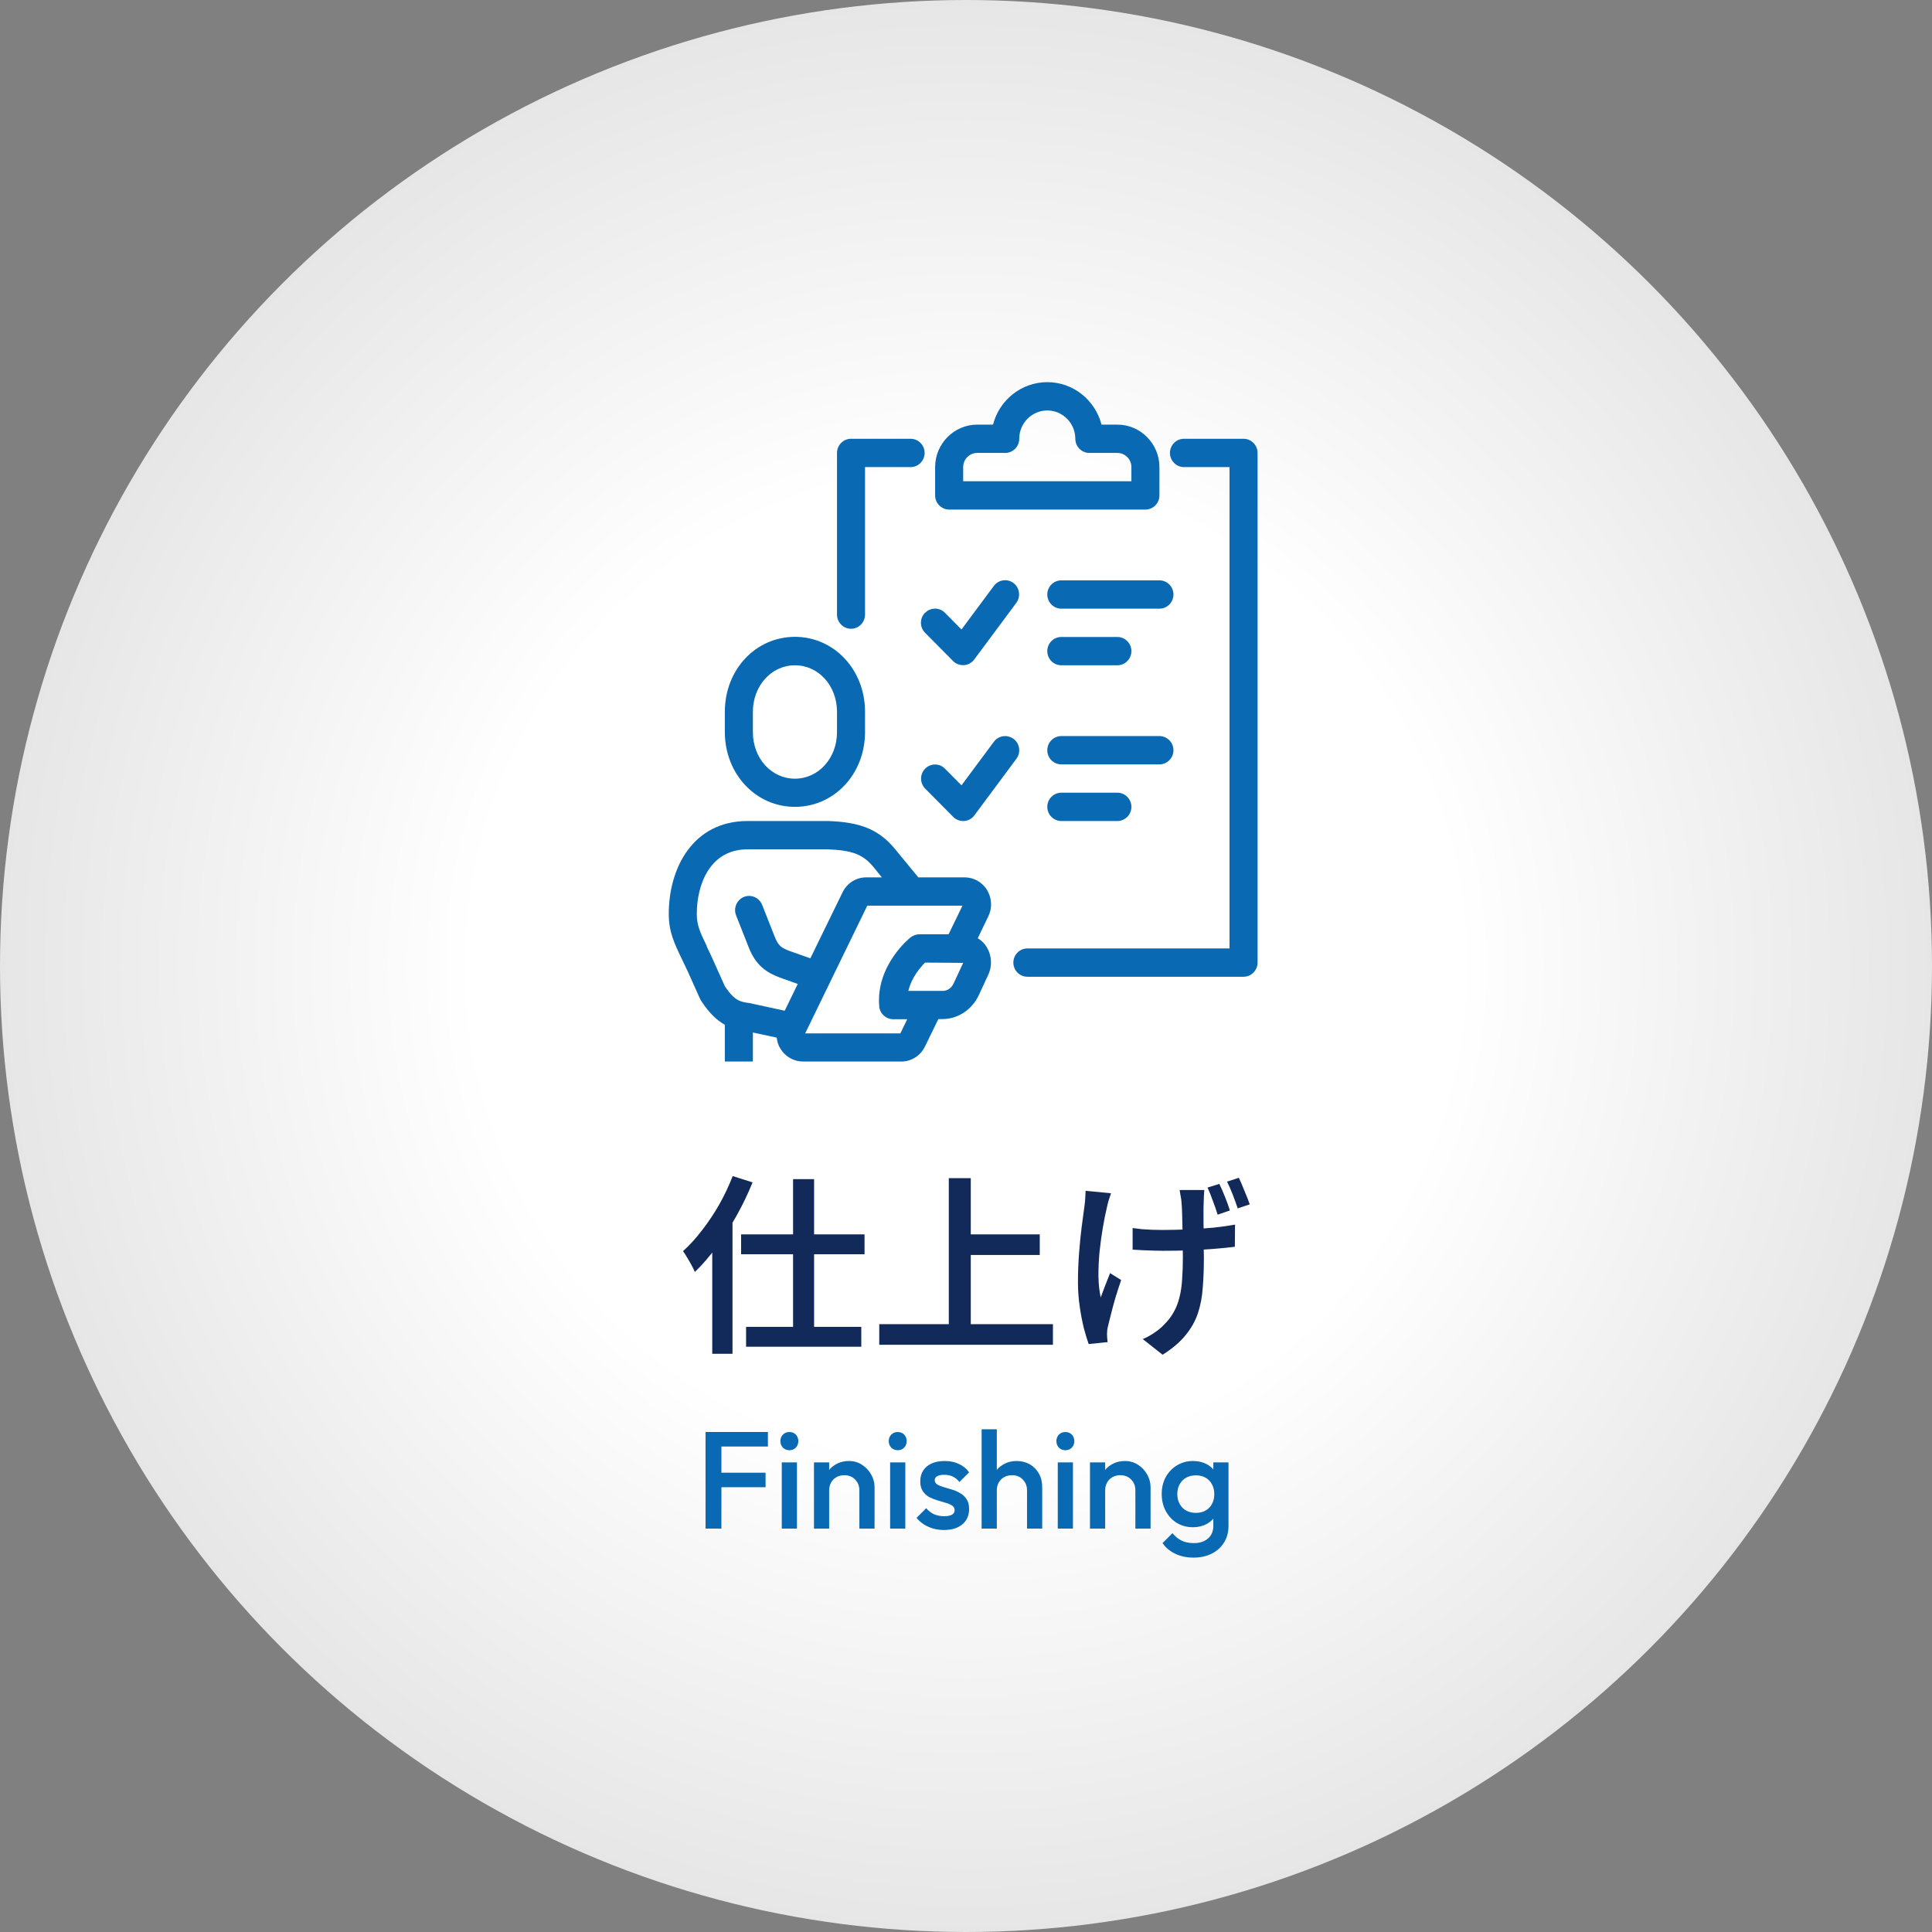
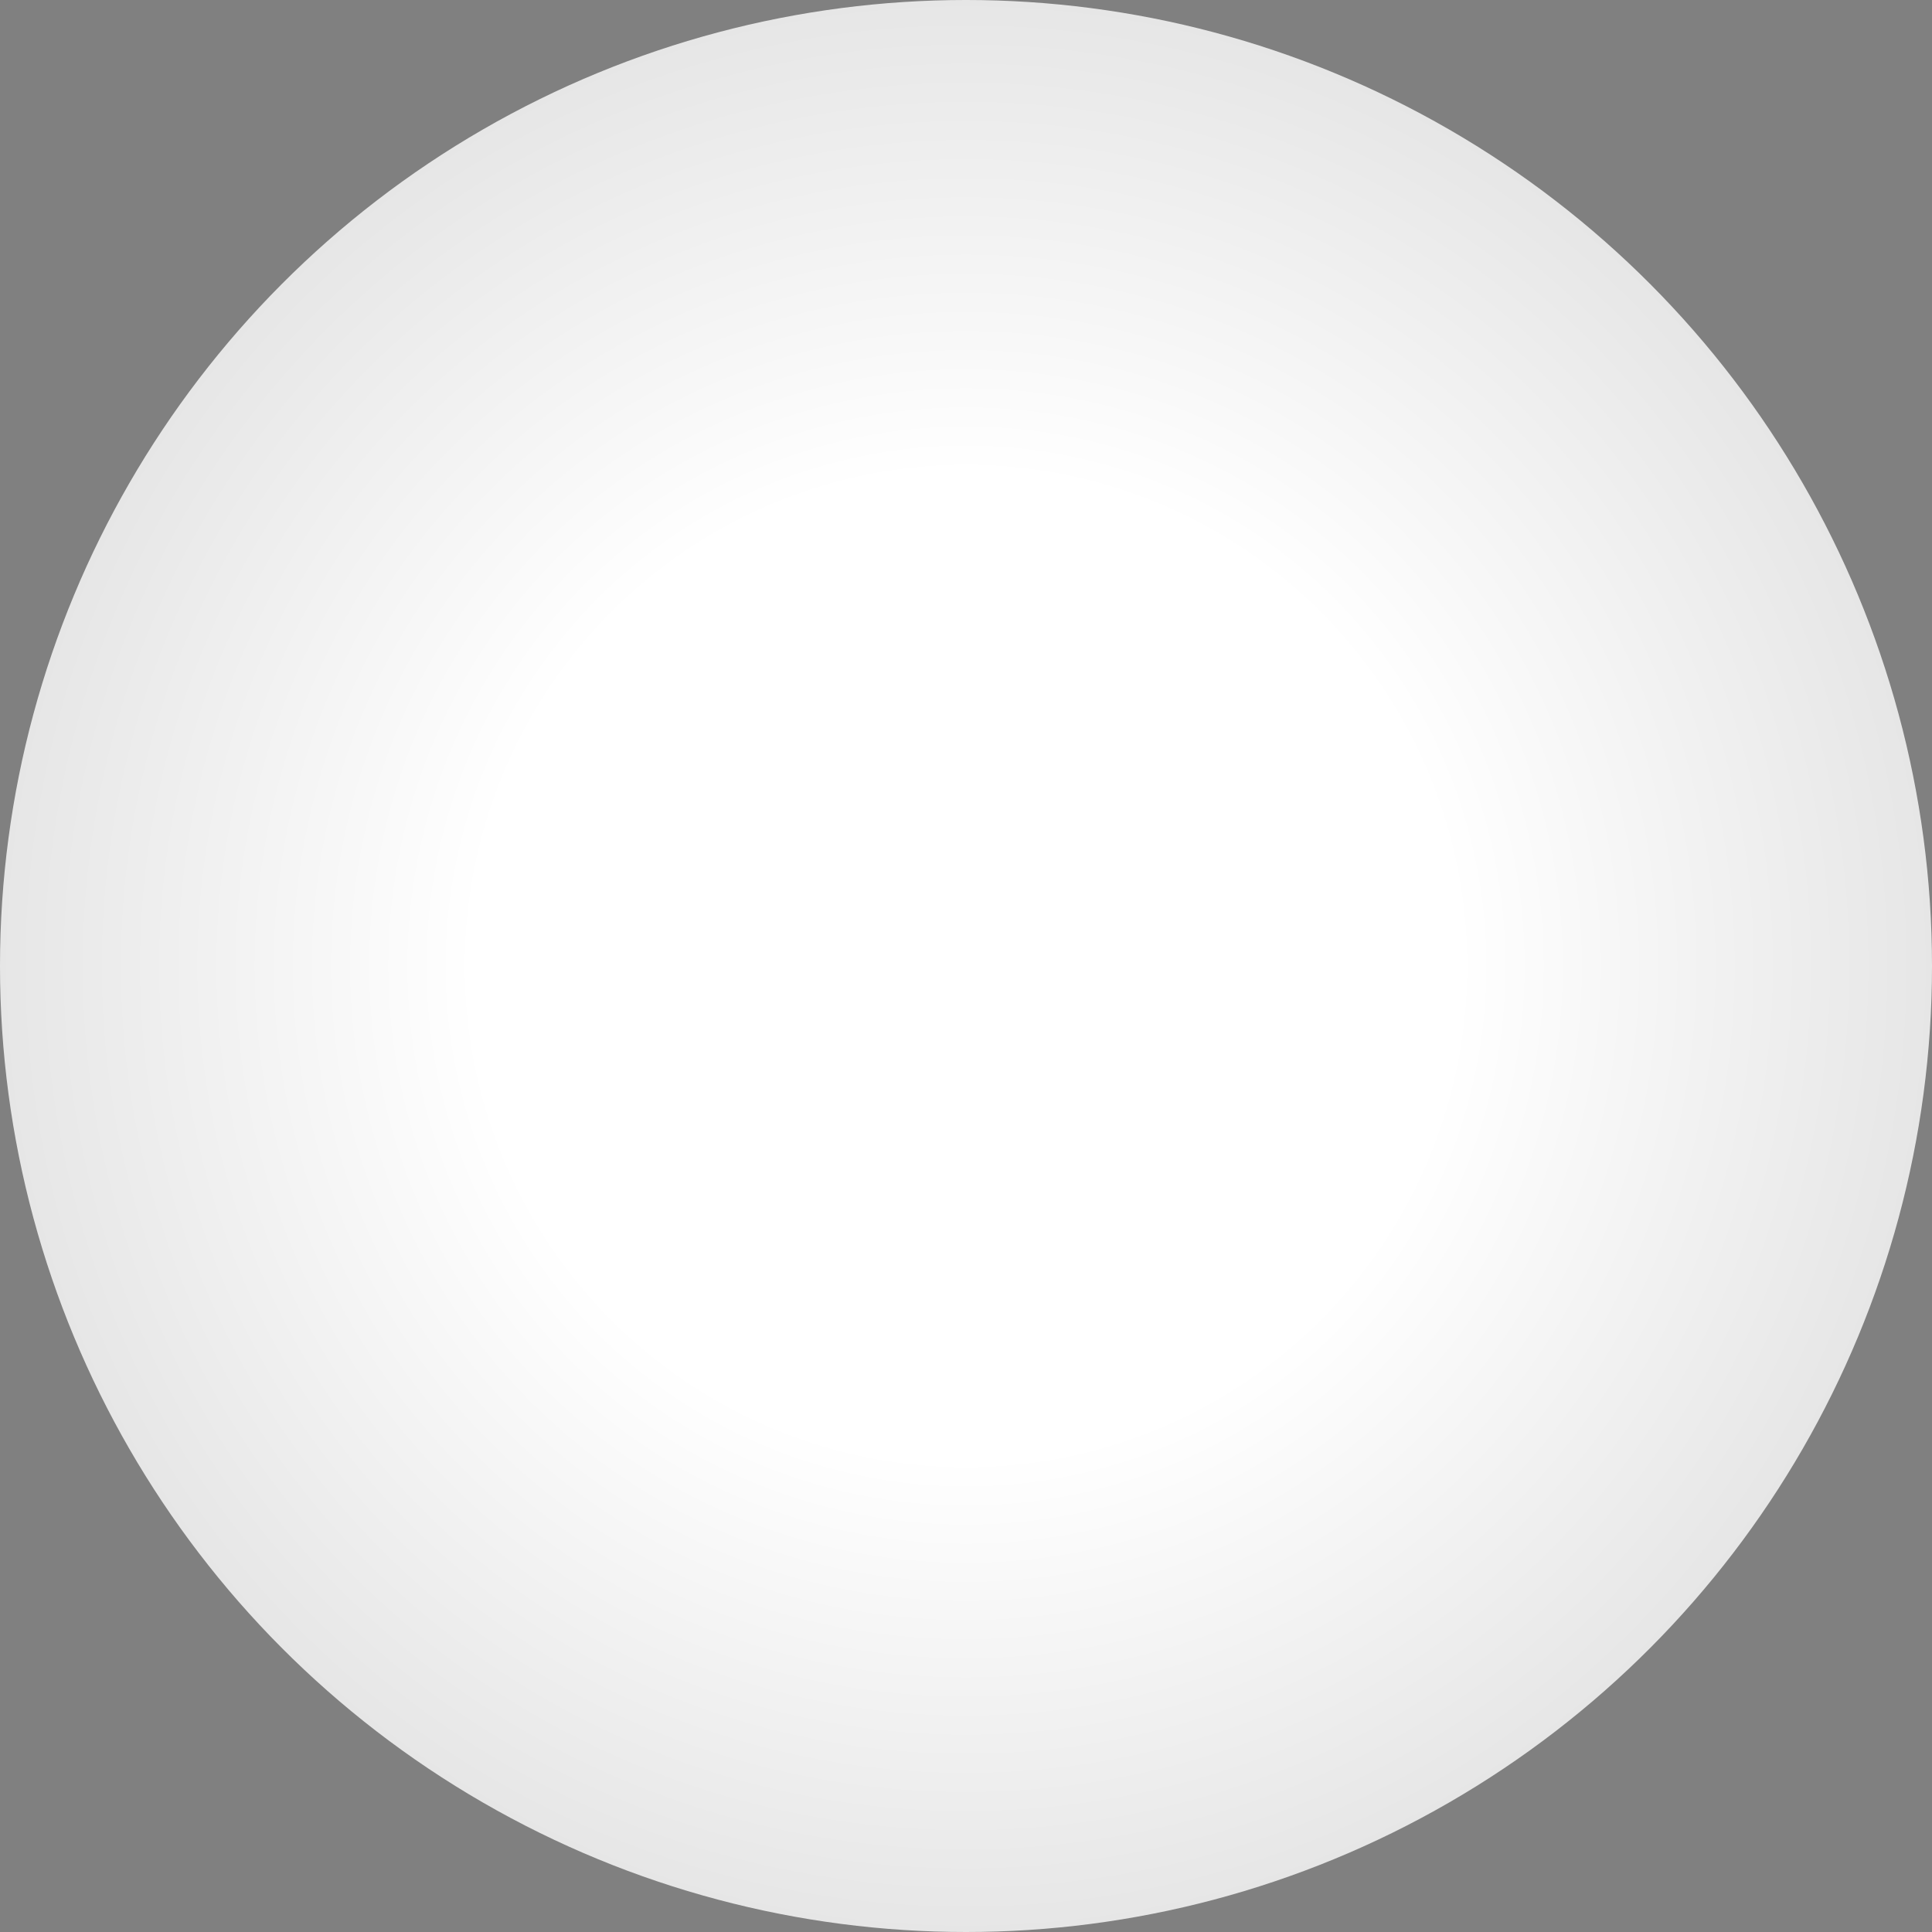
<svg xmlns="http://www.w3.org/2000/svg" width="182" height="182" viewBox="0 0 182 182" fill="none">
  <rect x="0" y="0" width="182" height="182" fill="#808080" stroke="none" />
  <circle cx="91" cy="91" r="91" fill="url(#paint0_radial_106_4970)" />
-   <path d="M74.71 111.078H76.69V126.216H74.71V111.078ZM69.814 116.28H81.442V118.152H69.814V116.28ZM70.282 124.992H81.136V126.864H70.282V124.992ZM67.096 115.938L68.986 114.048L69.004 114.066V127.53H67.096V115.938ZM69.022 110.79L70.894 111.384C70.474 112.428 69.976 113.466 69.4 114.498C68.824 115.53 68.2 116.508 67.528 117.432C66.856 118.344 66.166 119.142 65.458 119.826C65.398 119.67 65.302 119.472 65.17 119.232C65.038 118.98 64.894 118.728 64.738 118.476C64.594 118.224 64.462 118.02 64.342 117.864C64.966 117.3 65.566 116.64 66.142 115.884C66.73 115.128 67.27 114.318 67.762 113.454C68.254 112.578 68.674 111.69 69.022 110.79ZM90.478 116.28H97.948V118.224H90.478V116.28ZM82.828 124.74H99.19V126.684H82.828V124.74ZM89.38 110.988H91.45V125.802H89.38V110.988ZM113.446 112.104C113.434 112.296 113.422 112.494 113.41 112.698C113.398 112.89 113.392 113.088 113.392 113.292C113.38 113.448 113.374 113.694 113.374 114.03C113.374 114.354 113.374 114.726 113.374 115.146C113.386 115.554 113.392 115.974 113.392 116.406C113.392 116.826 113.392 117.216 113.392 117.576C113.404 117.936 113.41 118.218 113.41 118.422C113.41 119.478 113.374 120.444 113.302 121.32C113.242 122.196 113.086 123.006 112.834 123.75C112.582 124.482 112.192 125.166 111.664 125.802C111.148 126.438 110.434 127.044 109.522 127.62L107.65 126.144C107.986 126.012 108.34 125.82 108.712 125.568C109.096 125.316 109.408 125.058 109.648 124.794C110.032 124.422 110.338 124.026 110.566 123.606C110.806 123.186 110.986 122.724 111.106 122.22C111.238 121.716 111.322 121.152 111.358 120.528C111.406 119.904 111.43 119.196 111.43 118.404C111.43 118.092 111.424 117.696 111.412 117.216C111.412 116.736 111.406 116.238 111.394 115.722C111.382 115.206 111.37 114.732 111.358 114.3C111.346 113.868 111.328 113.532 111.304 113.292C111.292 113.076 111.262 112.86 111.214 112.644C111.178 112.428 111.148 112.248 111.124 112.104H113.446ZM106.696 115.686C106.984 115.722 107.278 115.758 107.578 115.794C107.89 115.818 108.202 115.836 108.514 115.848C108.838 115.86 109.156 115.866 109.468 115.866C110.236 115.866 111.034 115.848 111.862 115.812C112.702 115.776 113.512 115.722 114.292 115.65C115.072 115.566 115.756 115.47 116.344 115.362L116.326 117.45C115.762 117.522 115.102 117.588 114.346 117.648C113.59 117.708 112.792 117.756 111.952 117.792C111.124 117.816 110.314 117.828 109.522 117.828C109.258 117.828 108.958 117.822 108.622 117.81C108.298 117.798 107.968 117.786 107.632 117.774C107.308 117.762 106.996 117.744 106.696 117.72V115.686ZM104.662 112.41C104.59 112.614 104.512 112.848 104.428 113.112C104.356 113.376 104.302 113.598 104.266 113.778C104.134 114.318 104.008 114.948 103.888 115.668C103.768 116.376 103.666 117.12 103.582 117.9C103.51 118.68 103.474 119.442 103.474 120.186C103.486 120.93 103.558 121.608 103.69 122.22C103.81 121.908 103.948 121.542 104.104 121.122C104.272 120.702 104.428 120.306 104.572 119.934L105.616 120.582C105.448 121.074 105.28 121.59 105.112 122.13C104.956 122.658 104.818 123.162 104.698 123.642C104.578 124.122 104.476 124.53 104.392 124.866C104.356 124.998 104.326 125.148 104.302 125.316C104.29 125.484 104.284 125.616 104.284 125.712C104.296 125.808 104.302 125.922 104.302 126.054C104.314 126.186 104.326 126.312 104.338 126.432L102.556 126.612C102.424 126.252 102.274 125.76 102.106 125.136C101.95 124.5 101.818 123.81 101.71 123.066C101.602 122.31 101.548 121.56 101.548 120.816C101.548 119.832 101.584 118.884 101.656 117.972C101.728 117.06 101.812 116.232 101.908 115.488C102.004 114.732 102.088 114.108 102.16 113.616C102.196 113.376 102.22 113.13 102.232 112.878C102.244 112.614 102.256 112.38 102.268 112.176L104.662 112.41ZM114.868 111.528C115.036 111.876 115.216 112.29 115.408 112.77C115.6 113.25 115.75 113.67 115.858 114.03L114.706 114.426C114.586 114.03 114.436 113.598 114.256 113.13C114.088 112.65 113.92 112.23 113.752 111.87L114.868 111.528ZM116.704 110.952C116.872 111.3 117.052 111.72 117.244 112.212C117.448 112.692 117.61 113.106 117.73 113.454L116.596 113.832C116.464 113.436 116.308 113.004 116.128 112.536C115.948 112.068 115.768 111.66 115.588 111.312L116.704 110.952Z" fill="#122A59" />
-   <path d="M66.464 144V134.9H67.959V144H66.464ZM67.491 140.1V138.735H72.119V140.1H67.491ZM67.491 136.265V134.9H72.34V136.265H67.491ZM73.645 144V137.76H75.075V144H73.645ZM74.36 136.616C74.118 136.616 73.914 136.534 73.749 136.369C73.593 136.204 73.515 136.001 73.515 135.758C73.515 135.515 73.593 135.312 73.749 135.147C73.914 134.982 74.118 134.9 74.36 134.9C74.612 134.9 74.815 134.982 74.971 135.147C75.127 135.312 75.205 135.515 75.205 135.758C75.205 136.001 75.127 136.204 74.971 136.369C74.815 136.534 74.612 136.616 74.36 136.616ZM80.956 144V140.399C80.956 139.983 80.822 139.641 80.553 139.372C80.293 139.103 79.955 138.969 79.539 138.969C79.262 138.969 79.015 139.03 78.798 139.151C78.582 139.272 78.413 139.441 78.291 139.658C78.17 139.875 78.109 140.122 78.109 140.399L77.55 140.087C77.55 139.61 77.654 139.19 77.862 138.826C78.07 138.453 78.356 138.163 78.72 137.955C79.093 137.738 79.509 137.63 79.968 137.63C80.436 137.63 80.852 137.751 81.216 137.994C81.58 138.228 81.866 138.536 82.074 138.917C82.282 139.29 82.386 139.68 82.386 140.087V144H80.956ZM76.679 144V137.76H78.109V144H76.679ZM83.852 144V137.76H85.282V144H83.852ZM84.567 136.616C84.325 136.616 84.121 136.534 83.956 136.369C83.8 136.204 83.722 136.001 83.722 135.758C83.722 135.515 83.8 135.312 83.956 135.147C84.121 134.982 84.325 134.9 84.567 134.9C84.819 134.9 85.022 134.982 85.178 135.147C85.334 135.312 85.412 135.515 85.412 135.758C85.412 136.001 85.334 136.204 85.178 136.369C85.022 136.534 84.819 136.616 84.567 136.616ZM88.927 144.13C88.581 144.13 88.247 144.087 87.926 144C87.606 143.905 87.311 143.775 87.042 143.61C86.774 143.437 86.54 143.229 86.34 142.986L87.25 142.076C87.467 142.327 87.714 142.518 87.991 142.648C88.277 142.769 88.598 142.83 88.953 142.83C89.274 142.83 89.517 142.782 89.681 142.687C89.846 142.592 89.928 142.453 89.928 142.271C89.928 142.08 89.85 141.933 89.694 141.829C89.538 141.725 89.335 141.638 89.083 141.569C88.841 141.491 88.581 141.413 88.303 141.335C88.035 141.257 87.775 141.153 87.523 141.023C87.281 140.884 87.081 140.698 86.925 140.464C86.769 140.23 86.691 139.927 86.691 139.554C86.691 139.155 86.782 138.813 86.964 138.527C87.155 138.241 87.419 138.02 87.757 137.864C88.104 137.708 88.516 137.63 88.992 137.63C89.495 137.63 89.937 137.721 90.318 137.903C90.708 138.076 91.033 138.341 91.293 138.696L90.383 139.606C90.201 139.381 89.993 139.212 89.759 139.099C89.525 138.986 89.257 138.93 88.953 138.93C88.667 138.93 88.446 138.973 88.29 139.06C88.134 139.147 88.056 139.272 88.056 139.437C88.056 139.61 88.134 139.745 88.29 139.84C88.446 139.935 88.646 140.018 88.888 140.087C89.14 140.156 89.4 140.234 89.668 140.321C89.946 140.399 90.206 140.512 90.448 140.659C90.7 140.798 90.903 140.988 91.059 141.231C91.215 141.465 91.293 141.773 91.293 142.154C91.293 142.761 91.081 143.242 90.656 143.597C90.232 143.952 89.655 144.13 88.927 144.13ZM96.749 144V140.399C96.749 139.983 96.615 139.641 96.346 139.372C96.086 139.103 95.748 138.969 95.332 138.969C95.055 138.969 94.808 139.03 94.591 139.151C94.374 139.272 94.206 139.441 94.084 139.658C93.963 139.875 93.902 140.122 93.902 140.399L93.343 140.087C93.343 139.61 93.447 139.19 93.655 138.826C93.863 138.453 94.149 138.163 94.513 137.955C94.886 137.738 95.302 137.63 95.761 137.63C96.229 137.63 96.645 137.734 97.009 137.942C97.373 138.15 97.659 138.44 97.867 138.813C98.075 139.177 98.179 139.602 98.179 140.087V144H96.749ZM92.472 144V134.64H93.902V144H92.472ZM99.645 144V137.76H101.075V144H99.645ZM100.36 136.616C100.118 136.616 99.914 136.534 99.749 136.369C99.593 136.204 99.515 136.001 99.515 135.758C99.515 135.515 99.593 135.312 99.749 135.147C99.914 134.982 100.118 134.9 100.36 134.9C100.612 134.9 100.815 134.982 100.971 135.147C101.127 135.312 101.205 135.515 101.205 135.758C101.205 136.001 101.127 136.204 100.971 136.369C100.815 136.534 100.612 136.616 100.36 136.616ZM106.956 144V140.399C106.956 139.983 106.822 139.641 106.553 139.372C106.293 139.103 105.955 138.969 105.539 138.969C105.262 138.969 105.015 139.03 104.798 139.151C104.582 139.272 104.413 139.441 104.291 139.658C104.17 139.875 104.109 140.122 104.109 140.399L103.55 140.087C103.55 139.61 103.654 139.19 103.862 138.826C104.07 138.453 104.356 138.163 104.72 137.955C105.093 137.738 105.509 137.63 105.968 137.63C106.436 137.63 106.852 137.751 107.216 137.994C107.58 138.228 107.866 138.536 108.074 138.917C108.282 139.29 108.386 139.68 108.386 140.087V144H106.956ZM102.679 144V137.76H104.109V144H102.679ZM112.439 146.73C111.781 146.73 111.204 146.609 110.71 146.366C110.216 146.132 109.818 145.798 109.514 145.365L110.45 144.429C110.702 144.741 110.988 144.975 111.308 145.131C111.629 145.287 112.015 145.365 112.465 145.365C113.029 145.365 113.475 145.218 113.804 144.923C114.134 144.637 114.298 144.243 114.298 143.74V142.206L114.545 140.828L114.298 139.437V137.76H115.728V143.74C115.728 144.338 115.59 144.858 115.312 145.3C115.035 145.751 114.649 146.102 114.155 146.353C113.661 146.604 113.089 146.73 112.439 146.73ZM112.374 143.87C111.82 143.87 111.317 143.736 110.866 143.467C110.424 143.19 110.073 142.813 109.813 142.336C109.562 141.859 109.436 141.326 109.436 140.737C109.436 140.148 109.562 139.619 109.813 139.151C110.073 138.683 110.424 138.315 110.866 138.046C111.317 137.769 111.82 137.63 112.374 137.63C112.868 137.63 113.302 137.73 113.674 137.929C114.047 138.128 114.337 138.406 114.545 138.761C114.753 139.108 114.857 139.515 114.857 139.983V141.517C114.857 141.976 114.749 142.384 114.532 142.739C114.324 143.094 114.034 143.372 113.661 143.571C113.289 143.77 112.86 143.87 112.374 143.87ZM112.66 142.518C113.007 142.518 113.31 142.444 113.57 142.297C113.83 142.15 114.03 141.946 114.168 141.686C114.316 141.417 114.389 141.105 114.389 140.75C114.389 140.395 114.316 140.087 114.168 139.827C114.03 139.558 113.83 139.35 113.57 139.203C113.31 139.056 113.007 138.982 112.66 138.982C112.314 138.982 112.006 139.056 111.737 139.203C111.477 139.35 111.274 139.558 111.126 139.827C110.979 140.087 110.905 140.395 110.905 140.75C110.905 141.097 110.979 141.404 111.126 141.673C111.274 141.942 111.477 142.15 111.737 142.297C112.006 142.444 112.314 142.518 112.66 142.518Z" fill="#0969B3" />
-   <path d="M74.886 76.008C78.584 76.008 81.489 72.914 81.489 68.954V67.046C81.489 63.099 78.584 59.992 74.886 59.992C71.188 59.992 68.282 63.086 68.282 67.046V68.954C68.282 72.901 71.188 76.008 74.886 76.008ZM70.924 67.06C70.924 64.606 72.667 62.672 74.886 62.672C77.104 62.672 78.848 64.593 78.848 67.06V68.967C78.848 71.421 77.104 73.354 74.886 73.354C72.667 73.354 70.924 71.434 70.924 68.967V67.06ZM92.992 83.85C92.529 83.103 91.737 82.65 90.865 82.65H86.507L84.315 79.983C82.638 77.929 80.683 77.449 78.029 77.342H70.422C65.298 77.342 63 81.743 63 86.09C63 87.797 63.541 88.904 64.215 90.305C64.4 90.691 64.598 91.105 64.823 91.585L65.945 94.092C65.945 94.092 66.011 94.225 66.051 94.279C66.817 95.452 67.53 96.119 68.282 96.533V100H70.924V97.266L73.169 97.746C73.209 98.106 73.314 98.48 73.525 98.8C73.988 99.547 74.78 100 75.652 100H84.896C85.86 100 86.719 99.453 87.141 98.573L88.396 95.999H88.792C90.231 95.999 91.565 95.119 92.199 93.759L93.097 91.825C93.493 90.972 93.427 89.985 92.939 89.198C92.728 88.851 92.437 88.584 92.107 88.384L93.097 86.331C93.493 85.53 93.441 84.597 92.978 83.837L92.992 83.85ZM66.592 89.144C65.958 87.838 65.641 87.184 65.641 86.09C65.641 83.29 66.896 80.009 70.422 80.009H77.976C80.3 80.103 81.304 80.489 82.281 81.676L83.074 82.65H81.608C80.644 82.65 79.785 83.197 79.363 84.077L76.338 90.278L74.384 89.585C73.591 89.291 73.314 89.078 72.984 88.251L71.795 85.237C71.518 84.557 70.752 84.223 70.079 84.49C69.405 84.77 69.075 85.544 69.339 86.224L70.528 89.238C71.201 90.945 72.192 91.612 73.473 92.092L75.15 92.692L73.922 95.212L70.594 94.492C69.735 94.372 69.207 94.292 68.282 92.905L67.2 90.491C66.975 89.985 66.764 89.544 66.566 89.144H66.592ZM84.817 97.346H75.85L81.7 85.317H90.667L89.36 88.011H86.613C86.322 88.011 86.032 88.118 85.794 88.291C85.662 88.398 82.506 90.945 82.823 94.786C82.876 95.479 83.457 96.013 84.143 96.013H85.464L84.817 97.346ZM89.835 92.638C89.637 93.079 89.241 93.345 88.818 93.345H85.57C85.86 92.105 86.692 91.132 87.141 90.678L90.733 90.705L89.835 92.638ZM110.543 56.004C110.543 56.738 109.949 57.338 109.222 57.338H99.978C99.251 57.338 98.657 56.738 98.657 56.004C98.657 55.271 99.251 54.671 99.978 54.671H109.222C109.949 54.671 110.543 55.271 110.543 56.004ZM98.657 61.339C98.657 60.605 99.251 60.005 99.978 60.005H105.26C105.987 60.005 106.581 60.605 106.581 61.339C106.581 62.072 105.987 62.672 105.26 62.672H99.978C99.251 62.672 98.657 62.072 98.657 61.339ZM87.154 57.724C87.669 57.204 88.501 57.204 89.016 57.724L90.575 59.298L93.626 55.191C94.061 54.604 94.893 54.484 95.474 54.924C96.055 55.364 96.174 56.204 95.739 56.791L91.777 62.125C91.552 62.432 91.196 62.632 90.813 62.659C90.786 62.659 90.746 62.659 90.72 62.659C90.377 62.659 90.033 62.526 89.782 62.272L87.141 59.605C86.626 59.085 86.626 58.245 87.141 57.724H87.154ZM109.222 72.007H99.978C99.251 72.007 98.657 71.407 98.657 70.674C98.657 69.94 99.251 69.34 99.978 69.34H109.222C109.949 69.34 110.543 69.94 110.543 70.674C110.543 71.407 109.949 72.007 109.222 72.007ZM105.26 74.675C105.987 74.675 106.581 75.275 106.581 76.008C106.581 76.742 105.987 77.342 105.26 77.342H99.978C99.251 77.342 98.657 76.742 98.657 76.008C98.657 75.275 99.251 74.675 99.978 74.675H105.26ZM95.488 69.607C96.069 70.047 96.188 70.887 95.752 71.474L91.79 76.808C91.565 77.115 91.209 77.315 90.826 77.342C90.799 77.342 90.76 77.342 90.733 77.342C90.39 77.342 90.047 77.209 89.796 76.955L87.154 74.288C86.639 73.768 86.639 72.928 87.154 72.408C87.669 71.888 88.501 71.888 89.016 72.408L90.575 73.981L93.626 69.874C94.061 69.287 94.893 69.167 95.474 69.607H95.488ZM78.848 57.898V42.668C78.848 41.935 79.442 41.334 80.168 41.334H85.781C86.507 41.334 87.102 41.935 87.102 42.668C87.102 43.401 86.507 44.002 85.781 44.002H81.489V57.898C81.489 58.631 80.895 59.231 80.168 59.231C79.442 59.231 78.848 58.631 78.848 57.898ZM118.467 42.668V90.678C118.467 91.412 117.872 92.012 117.146 92.012H96.782C96.055 92.012 95.461 91.412 95.461 90.678C95.461 89.945 96.055 89.344 96.782 89.344H115.825V44.002H111.533C110.807 44.002 110.213 43.401 110.213 42.668C110.213 41.935 110.807 41.334 111.533 41.334H117.146C117.872 41.334 118.467 41.935 118.467 42.668ZM89.413 48.002H107.902C108.628 48.002 109.222 47.402 109.222 46.669V44.002C109.222 41.801 107.439 40.001 105.26 40.001H103.768C103.174 37.707 101.114 36 98.657 36C96.201 36 94.127 37.707 93.546 40.001H92.054C89.875 40.001 88.092 41.801 88.092 44.002V46.669C88.092 47.402 88.686 48.002 89.413 48.002ZM90.733 44.002C90.733 43.268 91.328 42.668 92.054 42.668H94.695C95.422 42.668 96.016 42.068 96.016 41.334C96.016 39.867 97.204 38.667 98.657 38.667C100.11 38.667 101.298 39.867 101.298 41.334C101.298 42.068 101.893 42.668 102.619 42.668H105.26C105.987 42.668 106.581 43.268 106.581 44.002V45.335H90.733V44.002Z" fill="#0969B3" />
  <defs>
    <radialGradient id="paint0_radial_106_4970" cx="0" cy="0" r="1" gradientUnits="userSpaceOnUse" gradientTransform="translate(91 91) rotate(90) scale(91)">
      <stop stop-color="white" />
      <stop offset="0.5" stop-color="white" />
      <stop offset="1" stop-color="white" stop-opacity="0.8" />
    </radialGradient>
  </defs>
</svg>